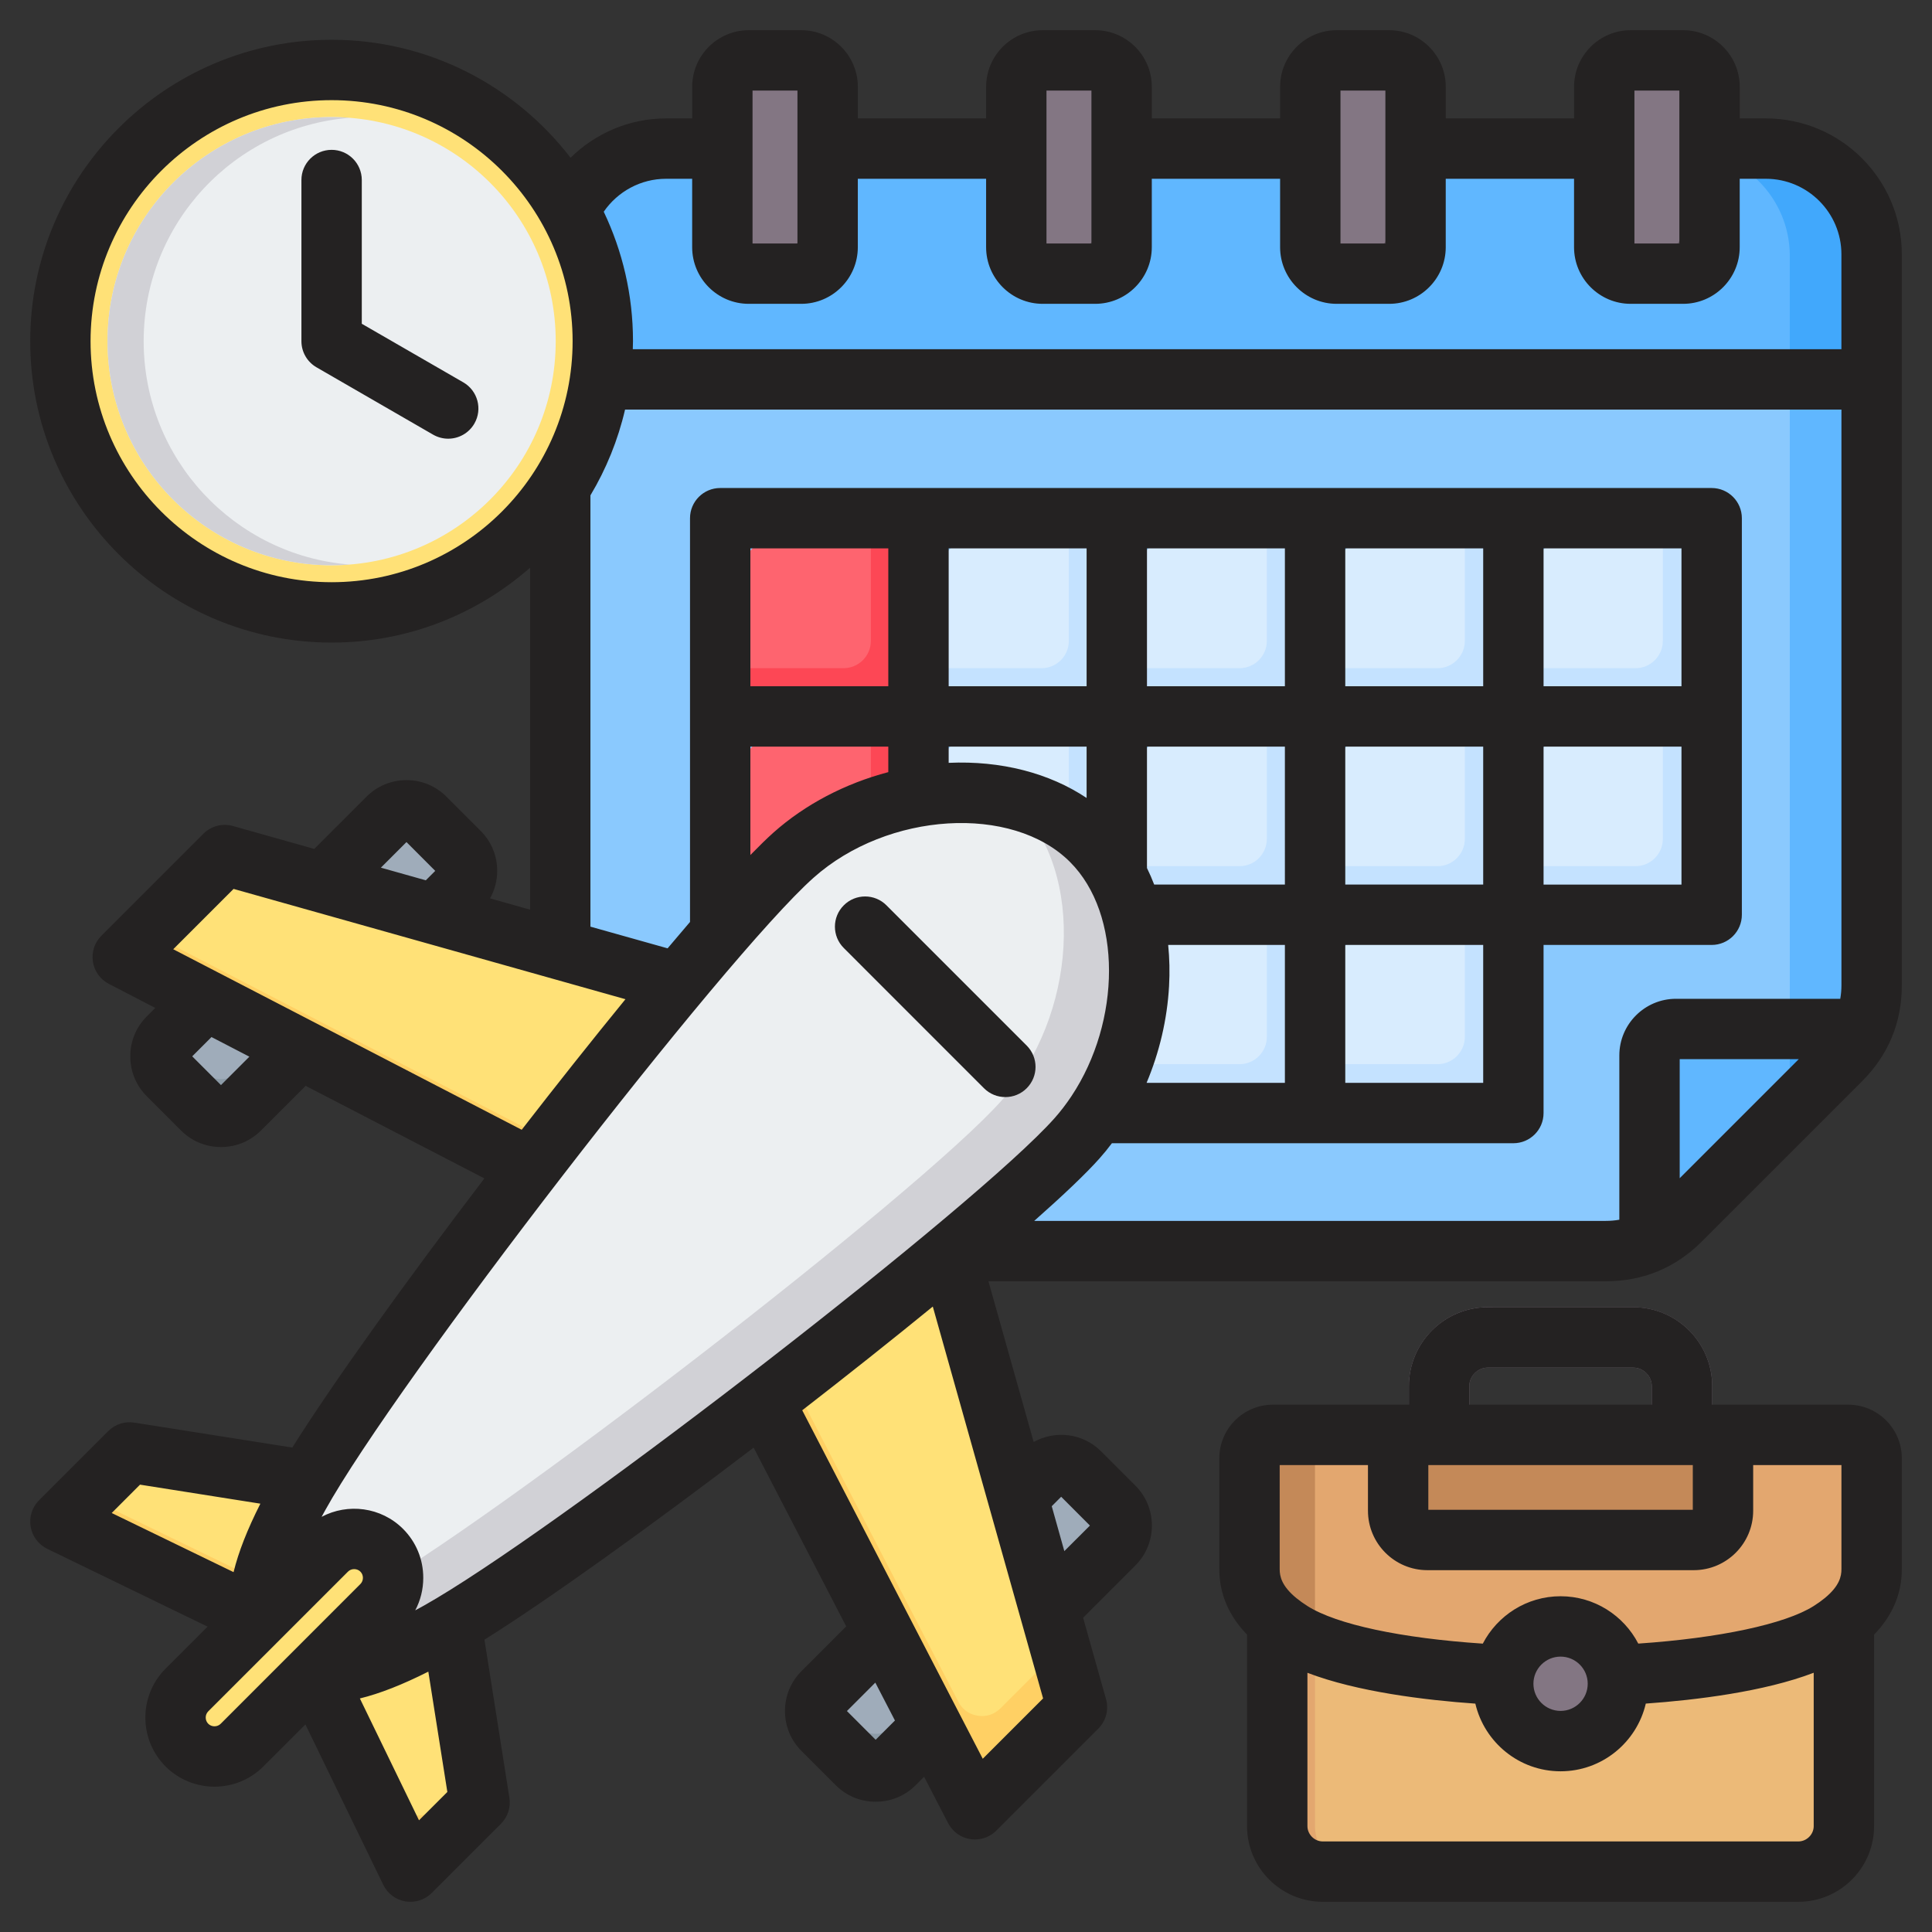
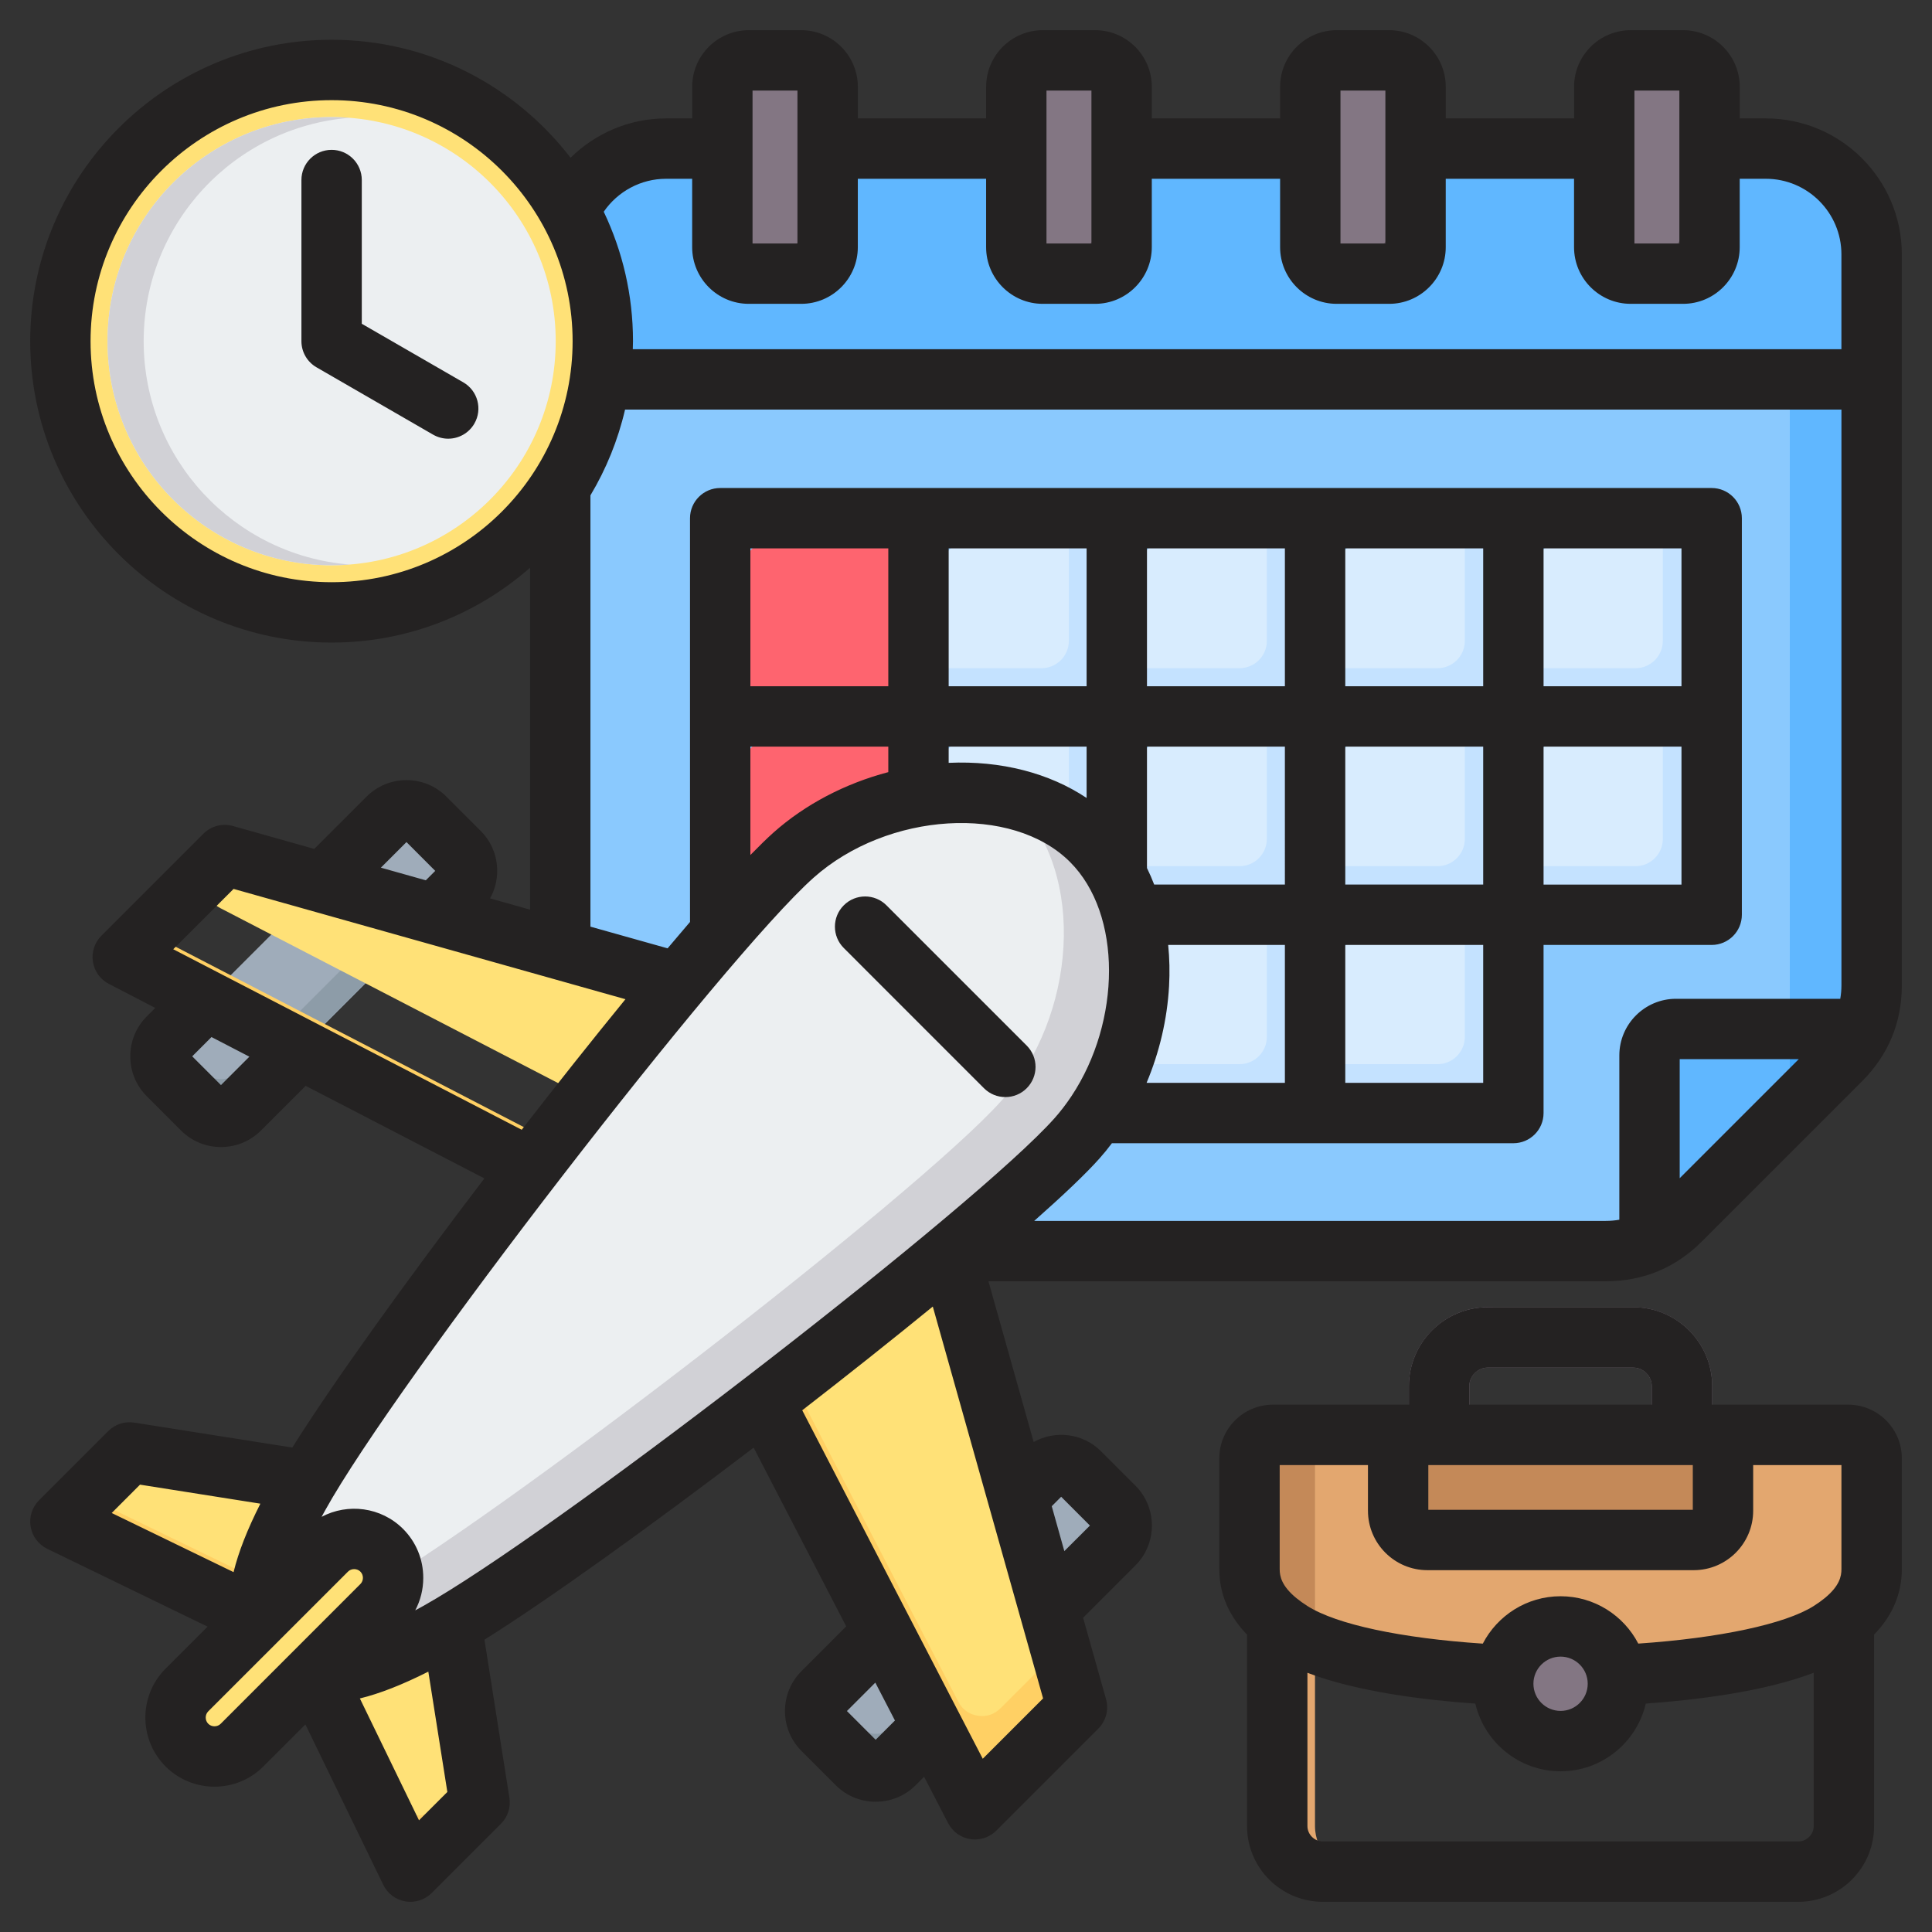
<svg xmlns="http://www.w3.org/2000/svg" id="Layer_1" enable-background="new 0 0 512 512" viewBox="0 0 512 512">
  <rect x="0" y="0" width="512" height="512" fill="#333333" stroke="none" />
  <g clip-rule="evenodd" fill-rule="evenodd">
    <g>
      <g>
        <path d="m468.021 39.819c15.413 0 27.984 12.571 27.984 27.984v193.389c0 7.706-2.747 14.338-8.196 19.787l-42.373 42.374c-5.449 5.449-12.081 8.196-19.788 8.196h-248.659c-15.413 0-27.984-12.571-27.984-27.984v-235.762c0-15.413 12.571-27.984 27.984-27.984z" fill="#8ac9fe" />
        <path d="m468.021 39.819c15.413 0 27.984 12.571 27.984 27.984v193.389c0 7.706-2.747 14.338-8.196 19.788h-13.492v-19.788-46.226-147.163c0-15.412-12.571-27.984-27.984-27.984z" fill="#60b7ff" />
        <path d="m437.239 279.778v49.345c2.972-1.357 5.707-3.282 8.196-5.771l42.373-42.373c2.489-2.489 4.414-5.224 5.771-8.196h-49.344c-3.853 0-6.996 3.142-6.996 6.995z" fill="#60b7ff" />
        <path d="m474.317 294.471 13.492-13.492c2.489-2.489 4.414-5.224 5.771-8.196h-19.263z" fill="#41a8fc" />
        <path d="m149.005 100.89h347v-33.087c0-15.412-12.571-27.984-27.984-27.984-96.325 0-194.708 0-291.033 0-15.413 0-27.984 12.571-27.984 27.984z" fill="#60b7ff" />
-         <path d="m474.317 100.89h21.688v-33.087c0-15.412-12.571-27.984-27.984-27.984h-21.688c15.413 0 27.984 12.571 27.984 27.984z" fill="#41a8fc" />
        <path d="m388.197 248.341h-26.445c-3.982 0-7.229 3.247-7.229 7.229v26.445c0 3.982 3.247 7.229 7.229 7.229h26.445c3.982 0 7.229-3.247 7.229-7.229v-26.445c0-3.982-3.247-7.229-7.229-7.229zm-104.939-104.939h-26.445c-3.981 0-7.229 3.247-7.229 7.229v26.445c0 3.982 3.247 7.229 7.229 7.229h26.445c3.982 0 7.229-3.247 7.229-7.229v-26.445c0-3.982-3.247-7.229-7.229-7.229zm52.469 0h-26.445c-3.982 0-7.229 3.247-7.229 7.229v26.445c0 3.982 3.247 7.229 7.229 7.229h26.445c3.982 0 7.229-3.247 7.229-7.229v-26.445c.001-3.982-3.247-7.229-7.229-7.229zm52.47 0h-26.445c-3.982 0-7.229 3.247-7.229 7.229v26.445c0 3.982 3.247 7.229 7.229 7.229h26.445c3.982 0 7.229-3.247 7.229-7.229v-26.445c0-3.982-3.247-7.229-7.229-7.229zm52.47 0h-26.445c-3.982 0-7.229 3.247-7.229 7.229v26.445c0 3.982 3.247 7.229 7.229 7.229h26.445c3.982 0 7.229-3.247 7.229-7.229v-26.445c0-3.982-3.247-7.229-7.229-7.229zm-157.409 52.469h-26.445c-3.981 0-7.229 3.247-7.229 7.229v26.445c0 3.981 3.247 7.229 7.229 7.229h26.445c3.982 0 7.229-3.247 7.229-7.229v-26.445c0-3.981-3.247-7.229-7.229-7.229zm52.469 0h-26.445c-3.982 0-7.229 3.247-7.229 7.229v26.445c0 3.981 3.247 7.229 7.229 7.229h26.445c3.982 0 7.229-3.247 7.229-7.229v-26.445c.001-3.981-3.247-7.229-7.229-7.229zm52.47 0h-26.445c-3.982 0-7.229 3.247-7.229 7.229v26.445c0 3.981 3.247 7.229 7.229 7.229h26.445c3.982 0 7.229-3.247 7.229-7.229v-26.445c0-3.981-3.247-7.229-7.229-7.229zm52.47 0h-26.445c-3.982 0-7.229 3.247-7.229 7.229v26.445c0 3.981 3.247 7.229 7.229 7.229h26.445c3.982 0 7.229-3.247 7.229-7.229v-26.445c0-3.981-3.247-7.229-7.229-7.229zm-157.409 52.47h-26.445c-3.981 0-7.229 3.247-7.229 7.229v26.445c0 3.982 3.247 7.229 7.229 7.229h26.445c3.982 0 7.229-3.247 7.229-7.229v-26.445c0-3.982-3.247-7.229-7.229-7.229zm52.469 0h-26.445c-3.982 0-7.229 3.247-7.229 7.229v26.445c0 3.982 3.247 7.229 7.229 7.229h26.445c3.982 0 7.229-3.247 7.229-7.229v-26.445c.001-3.982-3.247-7.229-7.229-7.229z" fill="#d8ecfe" />
        <path d="m388.197 248.341-.001 26.445c0 3.982-3.247 7.229-7.229 7.229h-26.445c0 3.982 3.247 7.229 7.229 7.229h26.445c3.982 0 7.229-3.247 7.229-7.229v-26.445c.001-3.982-3.246-7.229-7.228-7.229zm-104.939-104.939v26.445c0 3.982-3.247 7.229-7.229 7.229h-26.445c0 3.982 3.247 7.229 7.229 7.229h26.445c3.982 0 7.229-3.247 7.229-7.229v-26.445c0-3.982-3.247-7.229-7.229-7.229zm52.469 0v26.445c0 3.982-3.247 7.229-7.229 7.229h-26.445c0 3.982 3.247 7.229 7.229 7.229h26.445c3.982 0 7.229-3.247 7.229-7.229v-26.445c.001-3.982-3.247-7.229-7.229-7.229zm52.47 0-.001 26.445c0 3.982-3.247 7.229-7.229 7.229h-26.445c0 3.982 3.247 7.229 7.229 7.229h26.445c3.982 0 7.229-3.247 7.229-7.229v-26.445c.001-3.982-3.246-7.229-7.228-7.229zm52.47 0v26.445c0 3.982-3.247 7.229-7.229 7.229h-26.445c0 3.982 3.247 7.229 7.229 7.229h26.445c3.982 0 7.229-3.247 7.229-7.229v-26.445c0-3.982-3.247-7.229-7.229-7.229zm-157.409 52.469v26.445c0 3.982-3.247 7.229-7.229 7.229h-26.445v.001c0 3.981 3.247 7.229 7.229 7.229h26.445c3.982 0 7.229-3.247 7.229-7.229v-26.446c0-3.981-3.247-7.229-7.229-7.229zm52.469 0v26.445c0 3.982-3.247 7.229-7.229 7.229h-26.445v.001c0 3.981 3.247 7.229 7.229 7.229h26.445c3.982 0 7.229-3.247 7.229-7.229v-26.446c.001-3.981-3.247-7.229-7.229-7.229zm52.47 0-.001 26.445c0 3.982-3.247 7.229-7.229 7.229h-26.445v.001c0 3.981 3.247 7.229 7.229 7.229h26.445c3.982 0 7.229-3.247 7.229-7.229v-26.446c.001-3.981-3.246-7.229-7.228-7.229zm52.47 0v26.445c0 3.982-3.247 7.229-7.229 7.229h-26.445v.001c0 3.981 3.247 7.229 7.229 7.229h26.445c3.982 0 7.229-3.247 7.229-7.229v-26.446c0-3.981-3.247-7.229-7.229-7.229zm-157.409 52.47v26.445c0 3.982-3.247 7.229-7.229 7.229h-26.445c0 3.982 3.247 7.229 7.229 7.229h26.445c3.982 0 7.229-3.247 7.229-7.229v-26.445c0-3.982-3.247-7.229-7.229-7.229zm52.469 0v26.445c0 3.982-3.247 7.229-7.229 7.229h-26.445c0 3.982 3.247 7.229 7.229 7.229h26.445c3.982 0 7.229-3.247 7.229-7.229v-26.445c.001-3.982-3.247-7.229-7.229-7.229z" fill="#c4e2ff" />
        <path d="m230.788 248.341h-26.445c-3.982 0-7.229 3.247-7.229 7.229v26.445c0 3.982 3.247 7.229 7.229 7.229h26.445c3.981 0 7.229-3.247 7.229-7.229v-26.445c0-3.982-3.247-7.229-7.229-7.229zm0-104.939h-26.445c-3.982 0-7.229 3.247-7.229 7.229v26.445c0 3.982 3.247 7.229 7.229 7.229h26.445c3.981 0 7.229-3.247 7.229-7.229v-26.445c0-3.982-3.247-7.229-7.229-7.229zm0 52.469h-26.445c-3.982 0-7.229 3.247-7.229 7.229v26.445c0 3.981 3.247 7.229 7.229 7.229h26.445c3.981 0 7.229-3.247 7.229-7.229v-26.445c0-3.981-3.247-7.229-7.229-7.229z" fill="#fe646f" />
-         <path d="m230.788 248.341-.001 26.445c0 3.982-3.247 7.229-7.229 7.229h-26.445c0 3.982 3.247 7.229 7.229 7.229h26.445c3.981 0 7.229-3.247 7.229-7.229v-26.445c.001-3.982-3.246-7.229-7.228-7.229zm0-104.939-.001 26.445c0 3.982-3.247 7.229-7.229 7.229h-26.445c0 3.982 3.247 7.229 7.229 7.229h26.445c3.981 0 7.229-3.247 7.229-7.229v-26.445c.001-3.982-3.246-7.229-7.228-7.229zm0 52.469-.001 26.445c0 3.982-3.247 7.229-7.229 7.229h-26.445v.001c0 3.981 3.247 7.229 7.229 7.229h26.445c3.981 0 7.229-3.247 7.229-7.229v-26.446c.001-3.981-3.246-7.229-7.228-7.229z" fill="#fd4755" />
        <path d="m198.887 16.474h13.872c3.853 0 6.996 3.142 6.996 6.996v42.437c0 3.853-3.143 6.996-6.996 6.996h-13.872c-3.853 0-6.996-3.142-6.996-6.996v-42.437c0-3.853 3.142-6.996 6.996-6.996zm233.364 0h13.872c3.853 0 6.996 3.142 6.996 6.996v42.437c0 3.853-3.142 6.996-6.996 6.996h-13.872c-3.853 0-6.996-3.142-6.996-6.996v-42.437c0-3.853 3.143-6.996 6.996-6.996zm-77.788 0h13.872c3.853 0 6.996 3.142 6.996 6.996v42.437c0 3.853-3.143 6.996-6.996 6.996h-13.872c-3.853 0-6.996-3.142-6.996-6.996v-42.437c0-3.853 3.143-6.996 6.996-6.996zm-77.788 0h13.872c3.853 0 6.996 3.142 6.996 6.996v42.437c0 3.853-3.143 6.996-6.996 6.996h-13.872c-3.853 0-6.996-3.142-6.996-6.996v-42.437c0-3.853 3.143-6.996 6.996-6.996z" fill="#837683" />
        <path d="m212.944 16.477c3.768.098 6.811 3.202 6.811 6.993v42.437c0 3.853-3.143 6.996-6.996 6.996h-13.872c-3.543 0-6.485-2.657-6.936-6.079l.185.002h13.873c3.853 0 6.996-3.143 6.996-6.996v-42.437c-.001-.31-.022-.616-.061-.916zm233.364 0c3.768.098 6.811 3.202 6.811 6.993v42.437c0 3.853-3.143 6.996-6.996 6.996h-13.872c-3.543 0-6.485-2.657-6.936-6.079l.185.002h13.872c3.853 0 6.996-3.143 6.996-6.996v-42.437c0-.31-.021-.616-.06-.916zm-77.788 0c3.769.098 6.811 3.202 6.811 6.993v42.437c0 3.853-3.143 6.996-6.996 6.996h-13.872c-3.543 0-6.485-2.657-6.936-6.079l.185.002h13.872c3.853 0 6.996-3.143 6.996-6.996v-42.437c0-.31-.021-.616-.06-.916zm-77.788 0c3.769.098 6.811 3.202 6.811 6.993v42.437c0 3.853-3.143 6.996-6.996 6.996h-13.872c-3.543 0-6.484-2.657-6.936-6.079l.184.002h13.872c3.853 0 6.996-3.143 6.996-6.996v-42.437c.001-.31-.02-.616-.059-.916z" fill="#685e68" />
      </g>
      <g>
        <path d="m286.149 390.275 9.082 9.082c2.71 2.71 2.71 7.144 0 9.854l-58.238 58.238c-2.71 2.71-7.144 2.71-9.854 0l-9.082-9.082c-2.71-2.71-2.71-7.144 0-9.853l58.238-58.238c2.711-2.71 7.145-2.71 9.854-.001z" fill="#9facba" />
        <path d="m295.158 399.285.073.073c2.71 2.71 2.71 7.144 0 9.854l-58.238 58.238c-2.71 2.71-7.144 2.71-9.854 0l-9.082-9.082c-2.71-2.71-2.71-7.144 0-9.853l.073-.073 9.009 9.009c2.71 2.71 7.144 2.71 9.854 0z" fill="#8d9ca8" />
        <path d="m112.649 216.775 9.082 9.082c2.71 2.71 2.71 7.144 0 9.854l-58.238 58.238c-2.71 2.71-7.144 2.71-9.854 0l-9.082-9.082c-2.71-2.71-2.71-7.144 0-9.854l58.238-58.238c2.71-2.709 7.144-2.71 9.854 0z" fill="#9facba" />
        <path d="m121.658 225.784.073.073c2.71 2.71 2.71 7.144 0 9.854l-58.238 58.238c-2.71 2.71-7.144 2.71-9.854 0l-9.082-9.082c-2.71-2.71-2.71-7.144 0-9.853l.073-.073 9.009 9.009c2.71 2.71 7.144 2.71 9.854 0z" fill="#8d9ca8" />
        <g fill="#ffe177">
          <path d="m88.311 427.478 1.21-27.56c.157-3.575-2.366-6.663-5.901-7.221l-45.756-7.23c-2.284-.361-4.407.33-6.042 1.964l-8.863 8.863c-1.652 1.653-2.341 3.807-1.953 6.111.388 2.305 1.744 4.115 3.846 5.135l53.41 25.926c2.185 1.061 4.555.959 6.641-.284 2.085-1.242 3.301-3.278 3.408-5.704z" />
          <path d="m84.529 423.696 27.56-1.21c3.575-.157 6.663 2.366 7.221 5.901l7.23 45.756c.361 2.284-.33 4.407-1.964 6.042l-8.863 8.863c-1.653 1.652-3.807 2.341-6.111 1.953-2.305-.388-4.115-1.744-5.135-3.846l-25.927-53.41c-1.06-2.185-.959-4.555.284-6.64 1.242-2.086 3.279-3.303 5.705-3.409z" />
-           <path d="m189.198 263.088-125.69-35.377c-2.504-.705-5.007-.051-6.846 1.788l-17.372 17.372c-1.63 1.63-2.32 3.744-1.968 6.022.353 2.278 1.651 4.083 3.698 5.144l107.176 55.514c2.801 1.451 6.096.903 8.277-1.376l35.885-37.508c1.748-1.826 2.361-4.245 1.695-6.683-.665-2.44-2.422-4.211-4.855-4.896z" />
+           <path d="m189.198 263.088-125.69-35.377c-2.504-.705-5.007-.051-6.846 1.788c-1.63 1.63-2.32 3.744-1.968 6.022.353 2.278 1.651 4.083 3.698 5.144l107.176 55.514c2.801 1.451 6.096.903 8.277-1.376l35.885-37.508c1.748-1.826 2.361-4.245 1.695-6.683-.665-2.44-2.422-4.211-4.855-4.896z" />
          <path d="m248.919 322.809 35.377 125.69c.705 2.504.051 5.007-1.788 6.846l-17.371 17.371c-1.63 1.63-3.744 2.32-6.022 1.968-2.278-.353-4.083-1.651-5.143-3.698l-55.514-107.176c-1.451-2.801-.903-6.096 1.376-8.277l37.508-35.885c1.826-1.747 4.245-2.361 6.683-1.695s4.209 2.423 4.894 4.856z" />
        </g>
        <path d="m281.014 436.838 3.282 11.661c.705 2.504.051 5.007-1.788 6.846l-17.371 17.371c-1.63 1.63-3.744 2.32-6.022 1.968-2.278-.353-4.083-1.651-5.143-3.698l-55.514-107.176c-1.451-2.801-.903-6.096 1.376-8.277l3.14-3.004 50.998 98.456c1.06 2.047 2.866 3.345 5.143 3.698 2.278.353 4.392-.338 6.022-1.968z" fill="#ffd064" />
        <path d="m39.328 246.833-.038.038c-1.63 1.63-2.32 3.744-1.968 6.022.353 2.278 1.651 4.083 3.698 5.144l107.176 55.514c2.801 1.451 6.096.903 8.277-1.376l35.885-37.508c1.748-1.826 2.361-4.245 1.695-6.683-.342-1.253-.972-2.329-1.833-3.173l-35.747 37.363c-2.181 2.28-5.476 2.828-8.277 1.376l-107.175-55.514c-.639-.331-1.206-.735-1.693-1.203z" fill="#ffd064" />
        <path d="m125.69 468.762.85 5.381c.361 2.284-.33 4.407-1.964 6.042l-8.863 8.863c-1.653 1.652-3.807 2.341-6.111 1.953-2.305-.388-4.115-1.744-5.135-3.846l-25.927-53.41c-1.06-2.185-.959-4.555.284-6.64.24-.404.511-.774.808-1.111l24.835 51.161c1.021 2.102 2.831 3.458 5.135 3.846s4.459-.301 6.111-1.953l8.863-8.863c.441-.441.812-.918 1.114-1.423z" fill="#ffd064" />
        <path d="m88.311 427.478 1.21-27.56c.038-.861-.08-1.695-.33-2.471l-.88 20.03c-.107 2.426-1.323 4.463-3.41 5.706-2.086 1.243-4.456 1.344-6.641.284l-53.41-25.926c-.706-.342-1.327-.774-1.856-1.283l-.037.037c-1.652 1.653-2.341 3.807-1.953 6.111.388 2.305 1.744 4.115 3.846 5.135l53.41 25.926c2.185 1.061 4.555.959 6.641-.284 2.087-1.243 3.303-3.279 3.41-5.705z" fill="#ffd064" />
        <path d="m210.308 226.612c22.358-19.912 60.126-22.641 78.921-3.834 18.807 18.795 16.078 56.563-3.834 78.921-21.974 24.673-135.331 112.102-169.786 131.144-22.286 12.317-33.112 12.763-43.316 6.871-5.892-10.205-5.445-21.03 6.871-43.316 19.042-34.455 106.471-147.812 131.144-169.786z" fill="#eceff1" />
        <path d="m267.875 211.497c8.222 1.865 15.659 5.583 21.354 11.281 18.807 18.795 16.078 56.563-3.834 78.921-21.974 24.673-135.331 112.102-169.786 131.144-22.286 12.317-33.112 12.763-43.316 6.871-1.238-2.144-2.195-4.316-2.822-6.615 6.758-.924 15.022-4.114 26.137-10.257 34.455-19.042 147.812-106.471 169.786-131.144 19.913-22.358 22.641-60.126 3.834-78.921-.439-.439-.893-.864-1.353-1.28z" fill="#d1d1d6" />
        <path d="m101.167 410.84c4.017 4.017 4.017 10.59 0 14.607l-37.025 37.025c-4.017 4.017-10.59 4.017-14.607 0s-4.017-10.59 0-14.607l37.025-37.025c4.018-4.017 10.591-4.017 14.607 0z" fill="#ffe177" />
        <path d="m103.731 415.116c1.074 3.537.22 7.547-2.563 10.331l-37.025 37.025c-4.017 4.017-10.59 4.017-14.607 0-2.984-2.984-3.75-7.378-2.301-11.087.476 1.568 1.33 3.042 2.563 4.276 4.017 4.017 10.59 4.017 14.607 0l37.025-37.025c1.032-1.033 1.799-2.236 2.301-3.52z" fill="#ffd064" />
      </g>
      <g>
        <path d="m453.757 383.113c0 4.418-3.582 8-8 8s-8-3.582-8-8v-15.77c0-1.342-.555-2.569-1.449-3.463s-2.12-1.449-3.462-1.449h-38.546c-1.342 0-2.569.555-3.463 1.449s-1.449 2.121-1.449 3.463v15.77c0 4.418-3.582 8-8 8s-8-3.582-8-8v-15.77c0-5.759 2.35-10.989 6.137-14.775 3.786-3.786 9.017-6.137 14.775-6.137h38.546c5.759 0 10.989 2.35 14.775 6.136s6.137 9.016 6.137 14.775v15.771z" fill="#837683" />
        <path d="m449.387 390.243c-1.089.556-2.323.869-3.63.869-4.418 0-8-3.582-8-8v-15.77c0-1.342-.555-2.569-1.449-3.463s-2.12-1.449-3.462-1.449h-34.609c.645-.315 1.366-.492 2.124-.492h38.546c1.342 0 2.569.555 3.462 1.449.894.894 1.449 2.12 1.449 3.463v15.77c.001 3.57 2.34 6.594 5.569 7.623zm-64.37 0c-1.089.556-2.323.869-3.63.869-4.418 0-8-3.582-8-8v-15.77c0-5.759 2.35-10.989 6.137-14.775 3.786-3.786 9.017-6.137 14.775-6.137h1.549c-3.954.876-7.494 2.876-10.262 5.644-3.786 3.786-6.137 9.016-6.137 14.775v15.77c0 3.571 2.339 6.595 5.568 7.624z" fill="#685e68" />
-         <path d="m338.486 427.129v56.807c0 6.636 5.43 12.066 12.066 12.066h126.04c6.636 0 12.066-5.43 12.066-12.066v-56.805z" fill="#ecba78" />
        <path d="m338.486 427.129v56.807c0 6.636 5.43 12.066 12.066 12.066h10c-6.636 0-12.066-5.43-12.066-12.066v-56.807z" fill="#e3a76f" />
        <path d="m484.901 432.393c1.327-.84 2.59-1.733 3.756-2.691 4.341-3.563 7.349-8.012 7.349-13.852v-29.413c0-3.405-2.778-6.182-6.182-6.182-51.688 0-100.815 0-152.503 0-3.405 0-6.182 2.777-6.182 6.182v29.413c0 5.84 3.008 10.289 7.348 13.852 1.167.958 2.43 1.852 3.757 2.691 25.099 15.881 117.739 15.765 142.657 0z" fill="#e3a76f" />
        <path d="m348.486 380.255h-11.166c-3.405 0-6.182 2.777-6.182 6.182v29.413c0 5.84 3.008 10.289 7.348 13.852 1.167.958 2.43 1.852 3.757 2.691 1.761 1.114 3.865 2.146 6.243 3.103z" fill="#c48958" />
        <path d="m398.378 446.211c0 8.391 6.802 15.194 15.194 15.194 8.391 0 15.194-6.803 15.194-15.194 0-8.365-6.776-15.194-15.194-15.194s-15.194 6.829-15.194 15.194z" fill="#837683" />
        <path d="m370.525 380.255h86.094v20.103c0 4.263-3.488 7.751-7.751 7.751h-70.592c-4.263 0-7.751-3.488-7.751-7.751z" fill="#c48958" />
      </g>
      <g>
        <circle cx="87.882" cy="90.415" fill="#ffe177" r="76.5" />
        <path d="m87.882 13.915c42.25 0 76.5 34.25 76.5 76.5s-34.25 76.5-76.5 76.5c-1.733 0-3.45-.063-5.154-.177 39.846-2.652 71.346-35.806 71.346-76.323s-31.5-73.672-71.346-76.324c1.704-.113 3.421-.176 5.154-.176z" fill="#ffd064" />
        <circle cx="87.882" cy="90.415" fill="#eceff1" r="59.388" />
        <path d="m87.882 31.027c-32.799 0-59.388 26.589-59.388 59.388s26.589 59.388 59.388 59.388c1.613 0 3.21-.067 4.79-.193-30.559-2.439-54.598-28.009-54.598-59.195 0-31.187 24.039-56.756 54.598-59.195-1.58-.127-3.177-.193-4.79-.193z" fill="#d1d1d6" />
      </g>
    </g>
    <path d="m476.59 488h-126.041c-2.208 0-4.067-1.859-4.067-4.062v-40.63c13.156 5.041 31.117 7.234 44.499 8.171 2.401 10.261 11.607 17.933 22.588 17.933s20.193-7.682 22.584-17.943c13.396-.951 31.357-3.14 44.499-8.171v40.639c0 2.204-1.859 4.063-4.062 4.063zm-63.02-48.98c-3.968 0-7.197 3.22-7.197 7.187 0 3.973 3.229 7.202 7.197 7.202 3.963 0 7.192-3.229 7.192-7.202 0-3.967-3.229-7.187-7.192-7.187zm-74.439-50.759h23.393v12.097c0 8.679 7.055 15.754 15.749 15.754h70.589c8.689 0 15.749-7.074 15.749-15.754v-12.097h23.389v27.587c0 1.883-.499 4.453-4.429 7.672-.852.697-1.841 1.412-2.951 2.109-7.54 4.773-25.041 8.482-46.457 9.941-3.86-7.451-11.64-12.548-20.593-12.548-8.957 0-16.747 5.107-20.612 12.558-21.628-1.44-38.747-5.079-46.447-9.951-1.102-.697-2.09-1.412-2.951-2.109-3.921-3.22-4.429-5.789-4.429-7.672zm50.25-20.922c0-2.66 2.25-4.909 4.909-4.909h38.549c2.659 0 4.909 2.25 4.909 4.909v4.919h-48.368v-4.919zm-10.859 20.922v11.847h70.09v-11.847zm111.299-16.003h-36.069v-4.919c0-11.527-9.381-20.908-20.913-20.908h-38.549c-11.527 0-20.908 9.381-20.908 20.908v4.919h-36.074c-7.809 0-14.177 6.364-14.177 14.182v29.409c0 6.5 2.48 12.323 7.347 17.34v50.75c0 11.061 8.999 20.061 20.07 20.061h126.042c11.061 0 20.061-9 20.061-20.061v-50.75c4.867-5.017 7.347-10.84 7.347-17.34v-29.409c0-7.819-6.358-14.182-14.177-14.182zm-364.11-259.999c-1.483 2.561-4.17 4.001-6.938 4.001-1.351 0-2.73-.348-3.991-1.069l-30.901-17.848c-2.48-1.431-4.001-4.071-4.001-6.924v-42.71c0-4.42 3.582-7.997 8.002-7.997 4.41 0 7.997 3.577 7.997 7.997v38.093l26.904 15.528c3.827 2.212 5.136 7.097 2.928 10.929zm97.899 138.971c-3.13-3.121-3.13-8.19 0-11.311 3.121-3.13 8.19-3.13 11.311 0l37.161 37.161c3.13 3.13 3.13 8.19 0 11.32-1.558 1.563-3.61 2.339-5.648 2.339-2.052 0-4.1-.777-5.662-2.339zm221.529 61.01v-31.55h31.55zm-171.057 11.311h151.458c1.252 0 2.452-.108 3.601-.311v-43.539c0-8.27 6.74-15.01 15.01-15.01h43.539c.202-1.153.311-2.354.311-3.601v-152.55h-322.352c-1.887 8.119-5.008 15.768-9.178 22.739v114.292l20.451 5.747c2.038-2.419 4.02-4.759 5.94-6.99v-106.996c0-4.419 3.592-8.002 7.997-8.002h262.752c4.42 0 8.002 3.582 8.002 8.002v105.086c0 4.42-3.582 8.002-8.002 8.002h-44.551v44.551c0 4.42-3.577 7.997-8.002 7.997h-106.39c-1.05 1.403-2.146 2.753-3.309 4.053-3.599 4.047-9.61 9.747-17.277 16.53zm7.14 73.107 7.621 7.634-6.783 6.769-3.337-11.899zm-20.781 69.431-47.841-92.349c12.049-9.338 23.849-18.71 34.6-27.488l29.23 103.848zm-28.383-5.031 5.112-5.107-5.201-10.04-7.526 7.531zm-121.018 21.341-15.669-32.289c5.333-1.308 11.249-3.639 18.14-7.107l5.041 31.889zm-52.557-25.578 37.02-37.034c.899-.89.899-2.396.009-3.285-.452-.452-1.05-.673-1.652-.673-.598 0-1.201.221-1.647.673l-37.02 37.015c-.904.894-.904 2.405 0 3.304.889.89 2.4.89 3.29 0zm-21.374-63.373 31.894 5.041c-3.483 6.891-5.804 12.812-7.103 18.14l-32.298-15.669zm161.752-195.58h36.549v6.754c-11.377 2.989-22.01 8.52-30.43 16.017-1.737 1.553-3.798 3.572-6.119 5.95zm36.549-15.999h-36.549v-36.539h36.549zm52.552 0h-36.554v-36.539h36.554zm52.548 0h-36.549v-36.539h36.549zm52.552 0h-36.549v-36.539h36.549zm52.548 0h-36.549v-36.539h36.549zm-36.549 15.999h36.549v36.554h-36.549zm-52.548 52.552h36.549v36.549h-36.549zm-46.932 0h30.929v36.549h-36.657c3.389-8.058 5.469-16.799 5.959-25.62.211-3.718.122-7.366-.231-10.929zm30.929-15.999h-34.638c-.579-1.501-1.21-2.96-1.911-4.382v-32.172h36.549zm52.552 0h-36.549v-36.554h36.549zm-141.654-36.553h36.554v13.603c-9.87-6.608-22.729-9.941-36.554-9.31zm-35.786 34.722c-23.699 21.101-110.809 133.939-129.458 167.678-.32.584-.621 1.139-.932 1.709 6.928-3.686 15.749-2.627 21.59 3.205 3.45 3.459 5.347 8.058 5.347 12.958 0 3.059-.739 6.001-2.127 8.618.56-.297 1.12-.598 1.69-.918.4-.221.819-.461 1.238-.701.8-.452 1.662-.951 2.57-1.501.01 0 .033-.009.043-.019 37.712-22.471 143.47-104.371 163.842-127.241 1.629-1.826 3.116-3.78 4.477-5.818.019-.028.042-.061.061-.09 13.142-19.802 13.481-48.17-.391-62.032-15.322-15.329-48.341-13.305-67.95 4.152zm-169.711 18.969 15.989-15.989 103.853 29.23c-8.783 10.75-18.15 22.55-27.493 34.6zm12.647 36.003 7.531-7.531-10.04-5.201-5.107 5.111zm49.164-64.404 7.62 7.635-2.499 2.499-11.904-3.351zm-19.84-68.867c35.221 0 63.867-28.651 63.867-63.872 0-35.226-28.646-63.877-63.867-63.877-35.231 0-63.882 28.651-63.882 63.877 0 35.222 28.651 63.872 63.882 63.872zm88.621-106.912h6.928v18.131c0 8.27 6.731 15.01 14.996 15.01h13.904c8.27 0 15.001-6.74 15.001-15.01v-18.131h33.998v18.131c0 8.27 6.731 15.01 15.01 15.01h13.89c8.27 0 15.01-6.74 15.01-15.01v-18.131h34.002v18.131c0 8.27 6.726 15.01 14.996 15.01h13.899c8.27 0 15.001-6.74 15.001-15.01v-18.131h34.002v18.131c0 8.27 6.731 15.01 15.01 15.01h13.89c8.279 0 15.005-6.74 15.005-15.01v-18.131h6.924c11.047 0 20.028 8.981 20.028 20.023v25.139h-320.296c.019-.711.052-1.412.052-2.123 0-12.28-2.791-23.906-7.752-34.308 3.699-5.389 9.851-8.731 16.502-8.731zm22.927-23.379v40.521h11.904v-40.521zm77.899 0v40.521h11.913v-40.521zm77.913 0v40.521h11.899v-40.521zm77.899 0v40.521h11.908v-40.521zm34.831 7.381h-6.924v-8.369c0-8.284-6.726-15.01-15.005-15.01h-13.89c-8.279 0-15.01 6.726-15.01 15.01v8.369h-34.003v-8.369c0-8.284-6.731-15.01-15.001-15.01h-13.899c-8.27 0-14.996 6.726-14.996 15.01v8.369h-34.002v-8.369c0-8.284-6.74-15.01-15.01-15.01h-13.89c-8.28 0-15.01 6.726-15.01 15.01v8.369h-33.998v-8.369c0-8.284-6.731-15.01-15.001-15.01h-13.904c-8.265 0-14.996 6.726-14.996 15.01v8.369h-6.928c-9.621 0-18.672 3.878-25.299 10.43-14.624-19.002-37.561-31.272-63.321-31.272-44.052 0-79.881 35.833-79.881 79.88 0 44.043 35.829 79.871 79.881 79.871 20.131 0 38.531-7.498 52.59-19.839v90.622l-10.609-2.994c1.229-2.208 1.897-4.697 1.897-7.286 0-4.01-1.558-7.771-4.378-10.59l-9.079-9.08c-2.824-2.824-6.58-4.382-10.581-4.382-4.01 0-7.771 1.558-10.59 4.382l-13.856 13.847-21.557-6.072c-2.782-.776-5.771 0-7.818 2.043l-27.041 27.041c-1.803 1.798-2.641 4.359-2.25 6.877.391 2.523 1.958 4.712 4.227 5.879l12.304 6.373-2.25 2.25c-2.819 2.819-4.372 6.58-4.372 10.581 0 3.996 1.553 7.757 4.372 10.577l9.089 9.094c2.82 2.819 6.58 4.368 10.576 4.368 4.01 0 7.762-1.549 10.586-4.368l11.855-11.853 47.361 24.532c-20.659 27.107-39.99 53.95-50.9 71.328l-41.872-6.608c-2.528-.4-5.097.428-6.91 2.241l-18.338 18.337c-1.831 1.831-2.659 4.429-2.226 6.99.428 2.551 2.066 4.73 4.396 5.87l42.503 20.63-11.141 11.132c-7.14 7.14-7.14 18.771 0 25.916 3.577 3.572 8.27 5.361 12.958 5.361 4.702 0 9.39-1.789 12.958-5.361l11.141-11.128 20.63 42.489c1.13 2.33 3.314 3.973 5.869 4.401.442.08.88.108 1.323.108 2.109 0 4.147-.828 5.658-2.339l18.343-18.338c1.808-1.812 2.641-4.372 2.236-6.9l-6.609-41.882c17.383-10.911 44.221-30.242 71.333-50.9l24.537 47.37-11.847 11.852c-2.833 2.82-4.382 6.58-4.382 10.581 0 3.996 1.549 7.757 4.382 10.59l9.08 9.08c2.819 2.819 6.58 4.368 10.576 4.368 4.001 0 7.761-1.549 10.59-4.368l2.24-2.255 6.373 12.304c1.177 2.268 3.356 3.841 5.879 4.231.41.056.819.089 1.229.089 2.099 0 4.142-.833 5.653-2.344l27.041-27.036c2.038-2.043 2.829-5.041 2.038-7.823l-6.072-21.558 13.852-13.852c2.819-2.819 4.377-6.58 4.377-10.576 0-4.01-1.558-7.771-4.377-10.59l-9.08-9.08c-4.843-4.844-12.181-5.653-17.872-2.471l-11.988-42.602h163.597c9.903 0 18.47-3.549 25.474-10.548l42.437-42.442c6.999-6.999 10.548-15.57 10.548-25.469v-193.688c0-19.863-16.158-36.021-36.026-36.021z" fill="#242222" />
  </g>
</svg>